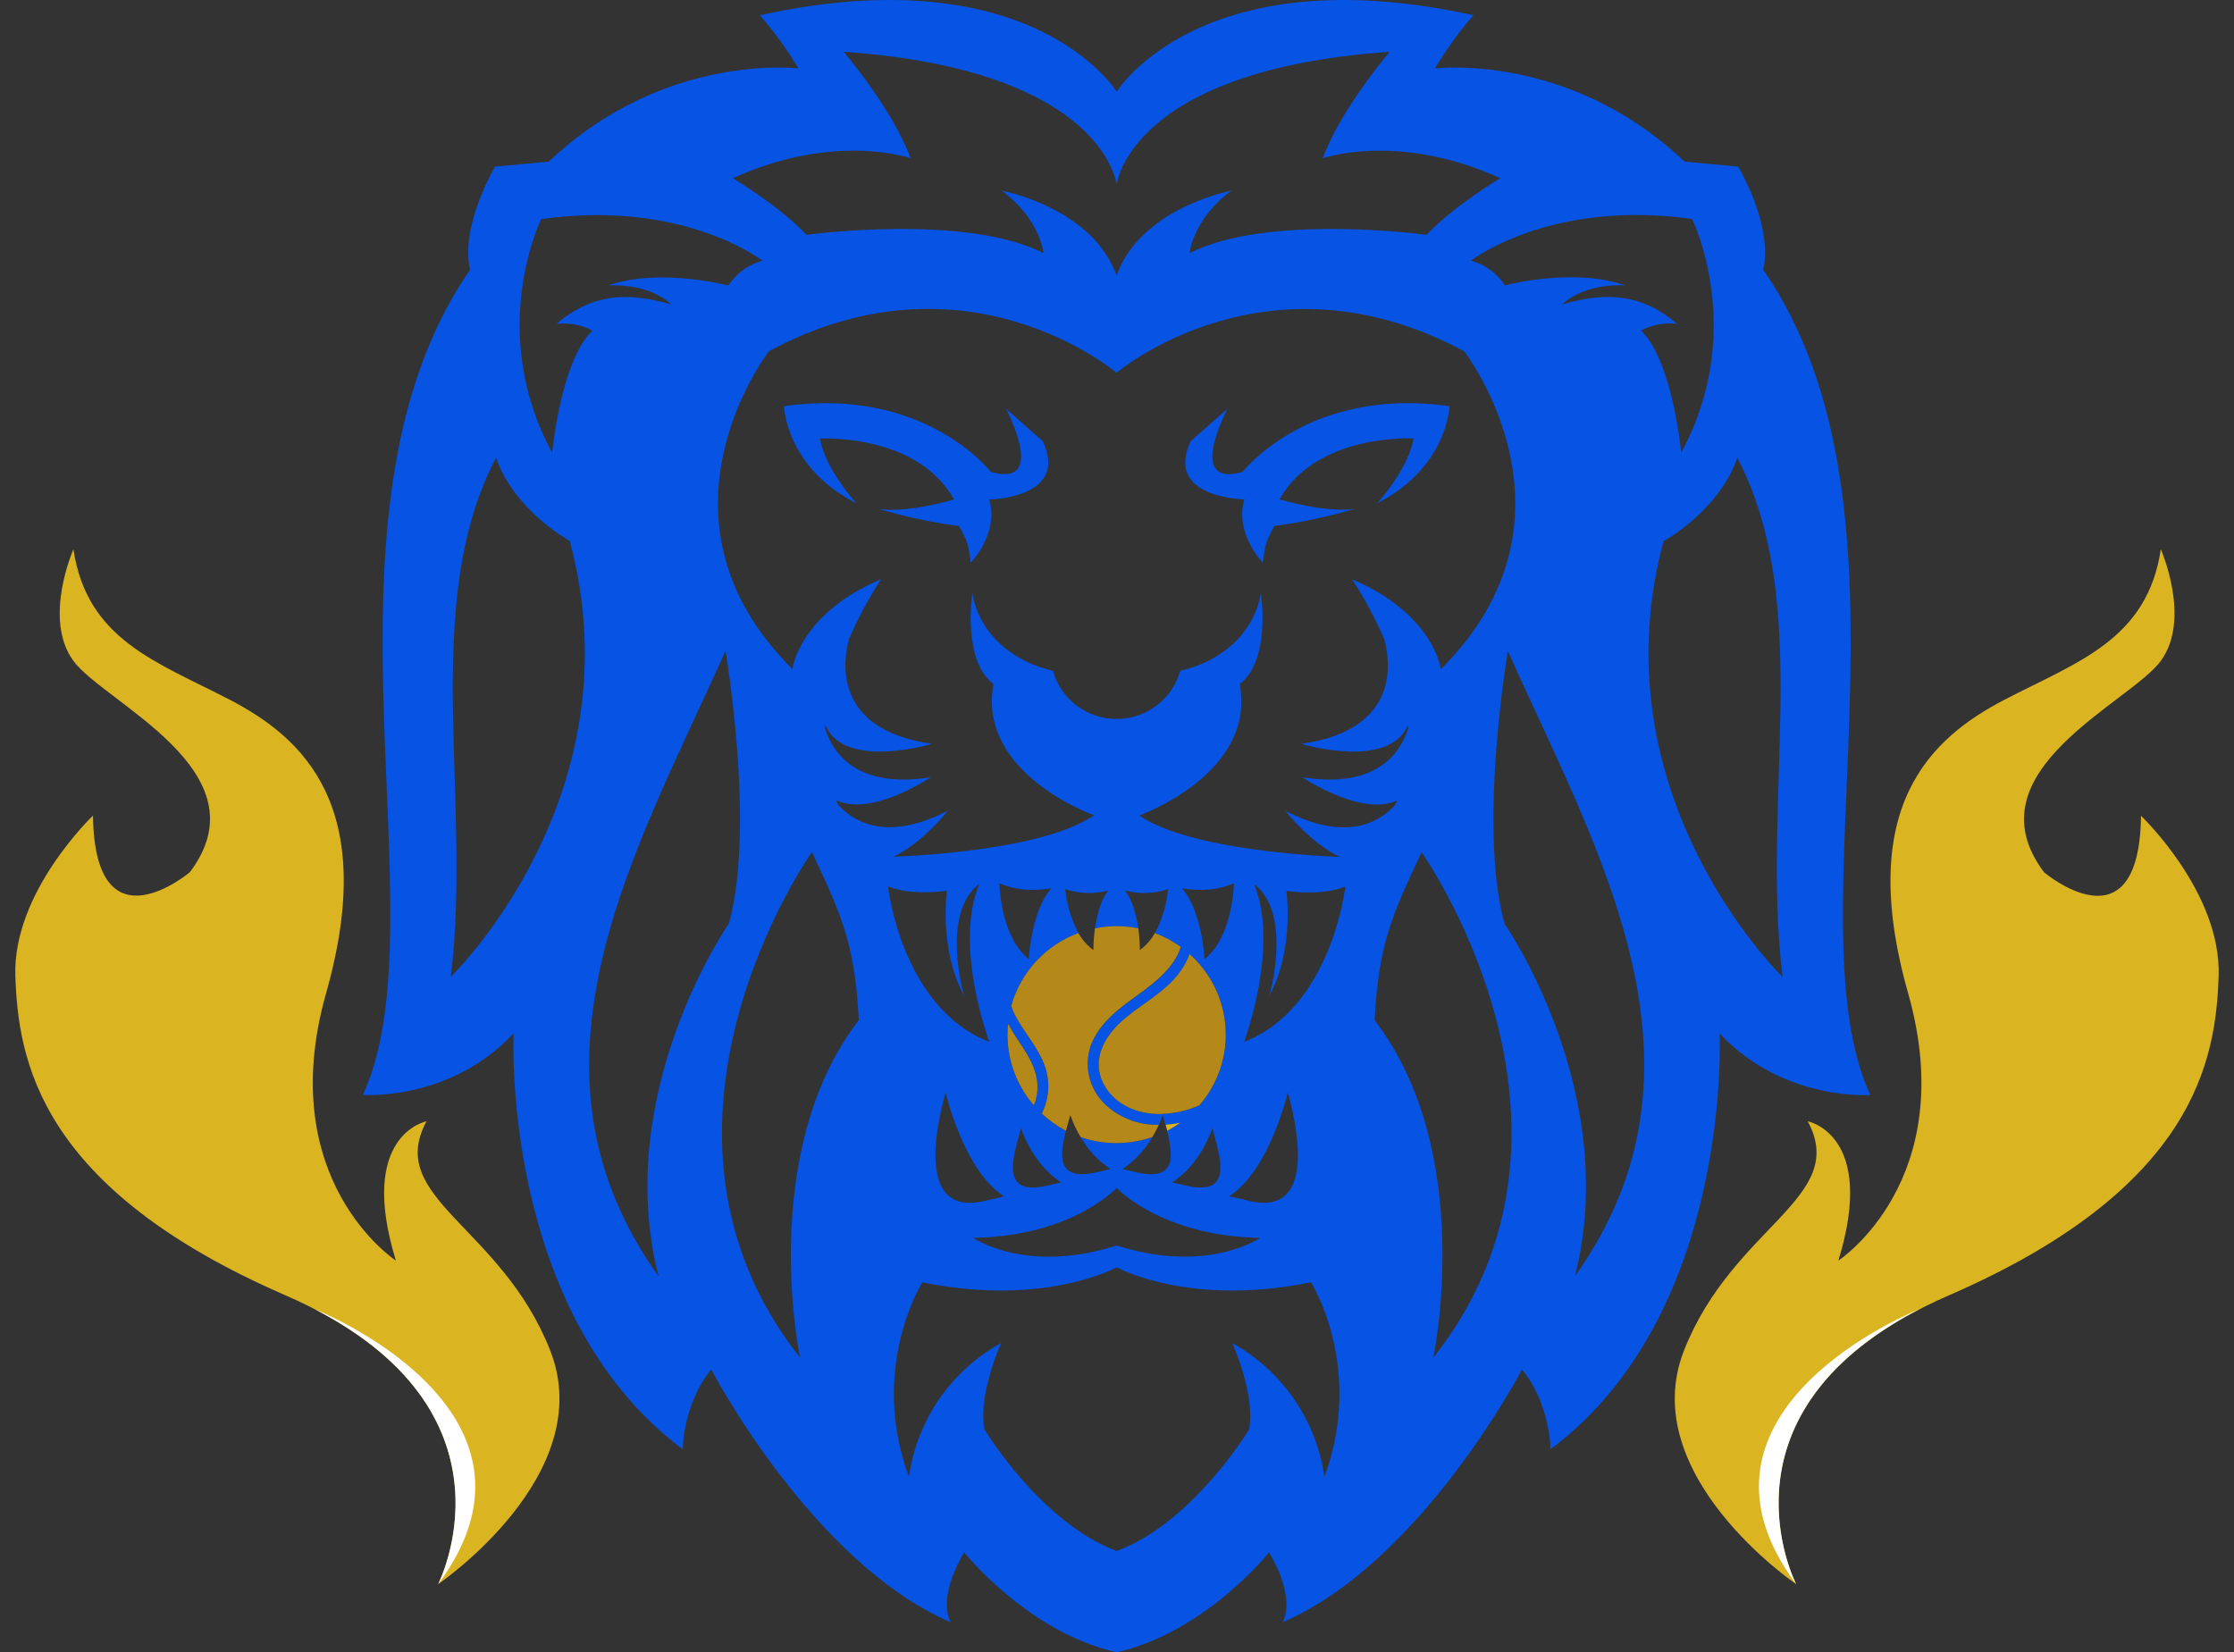
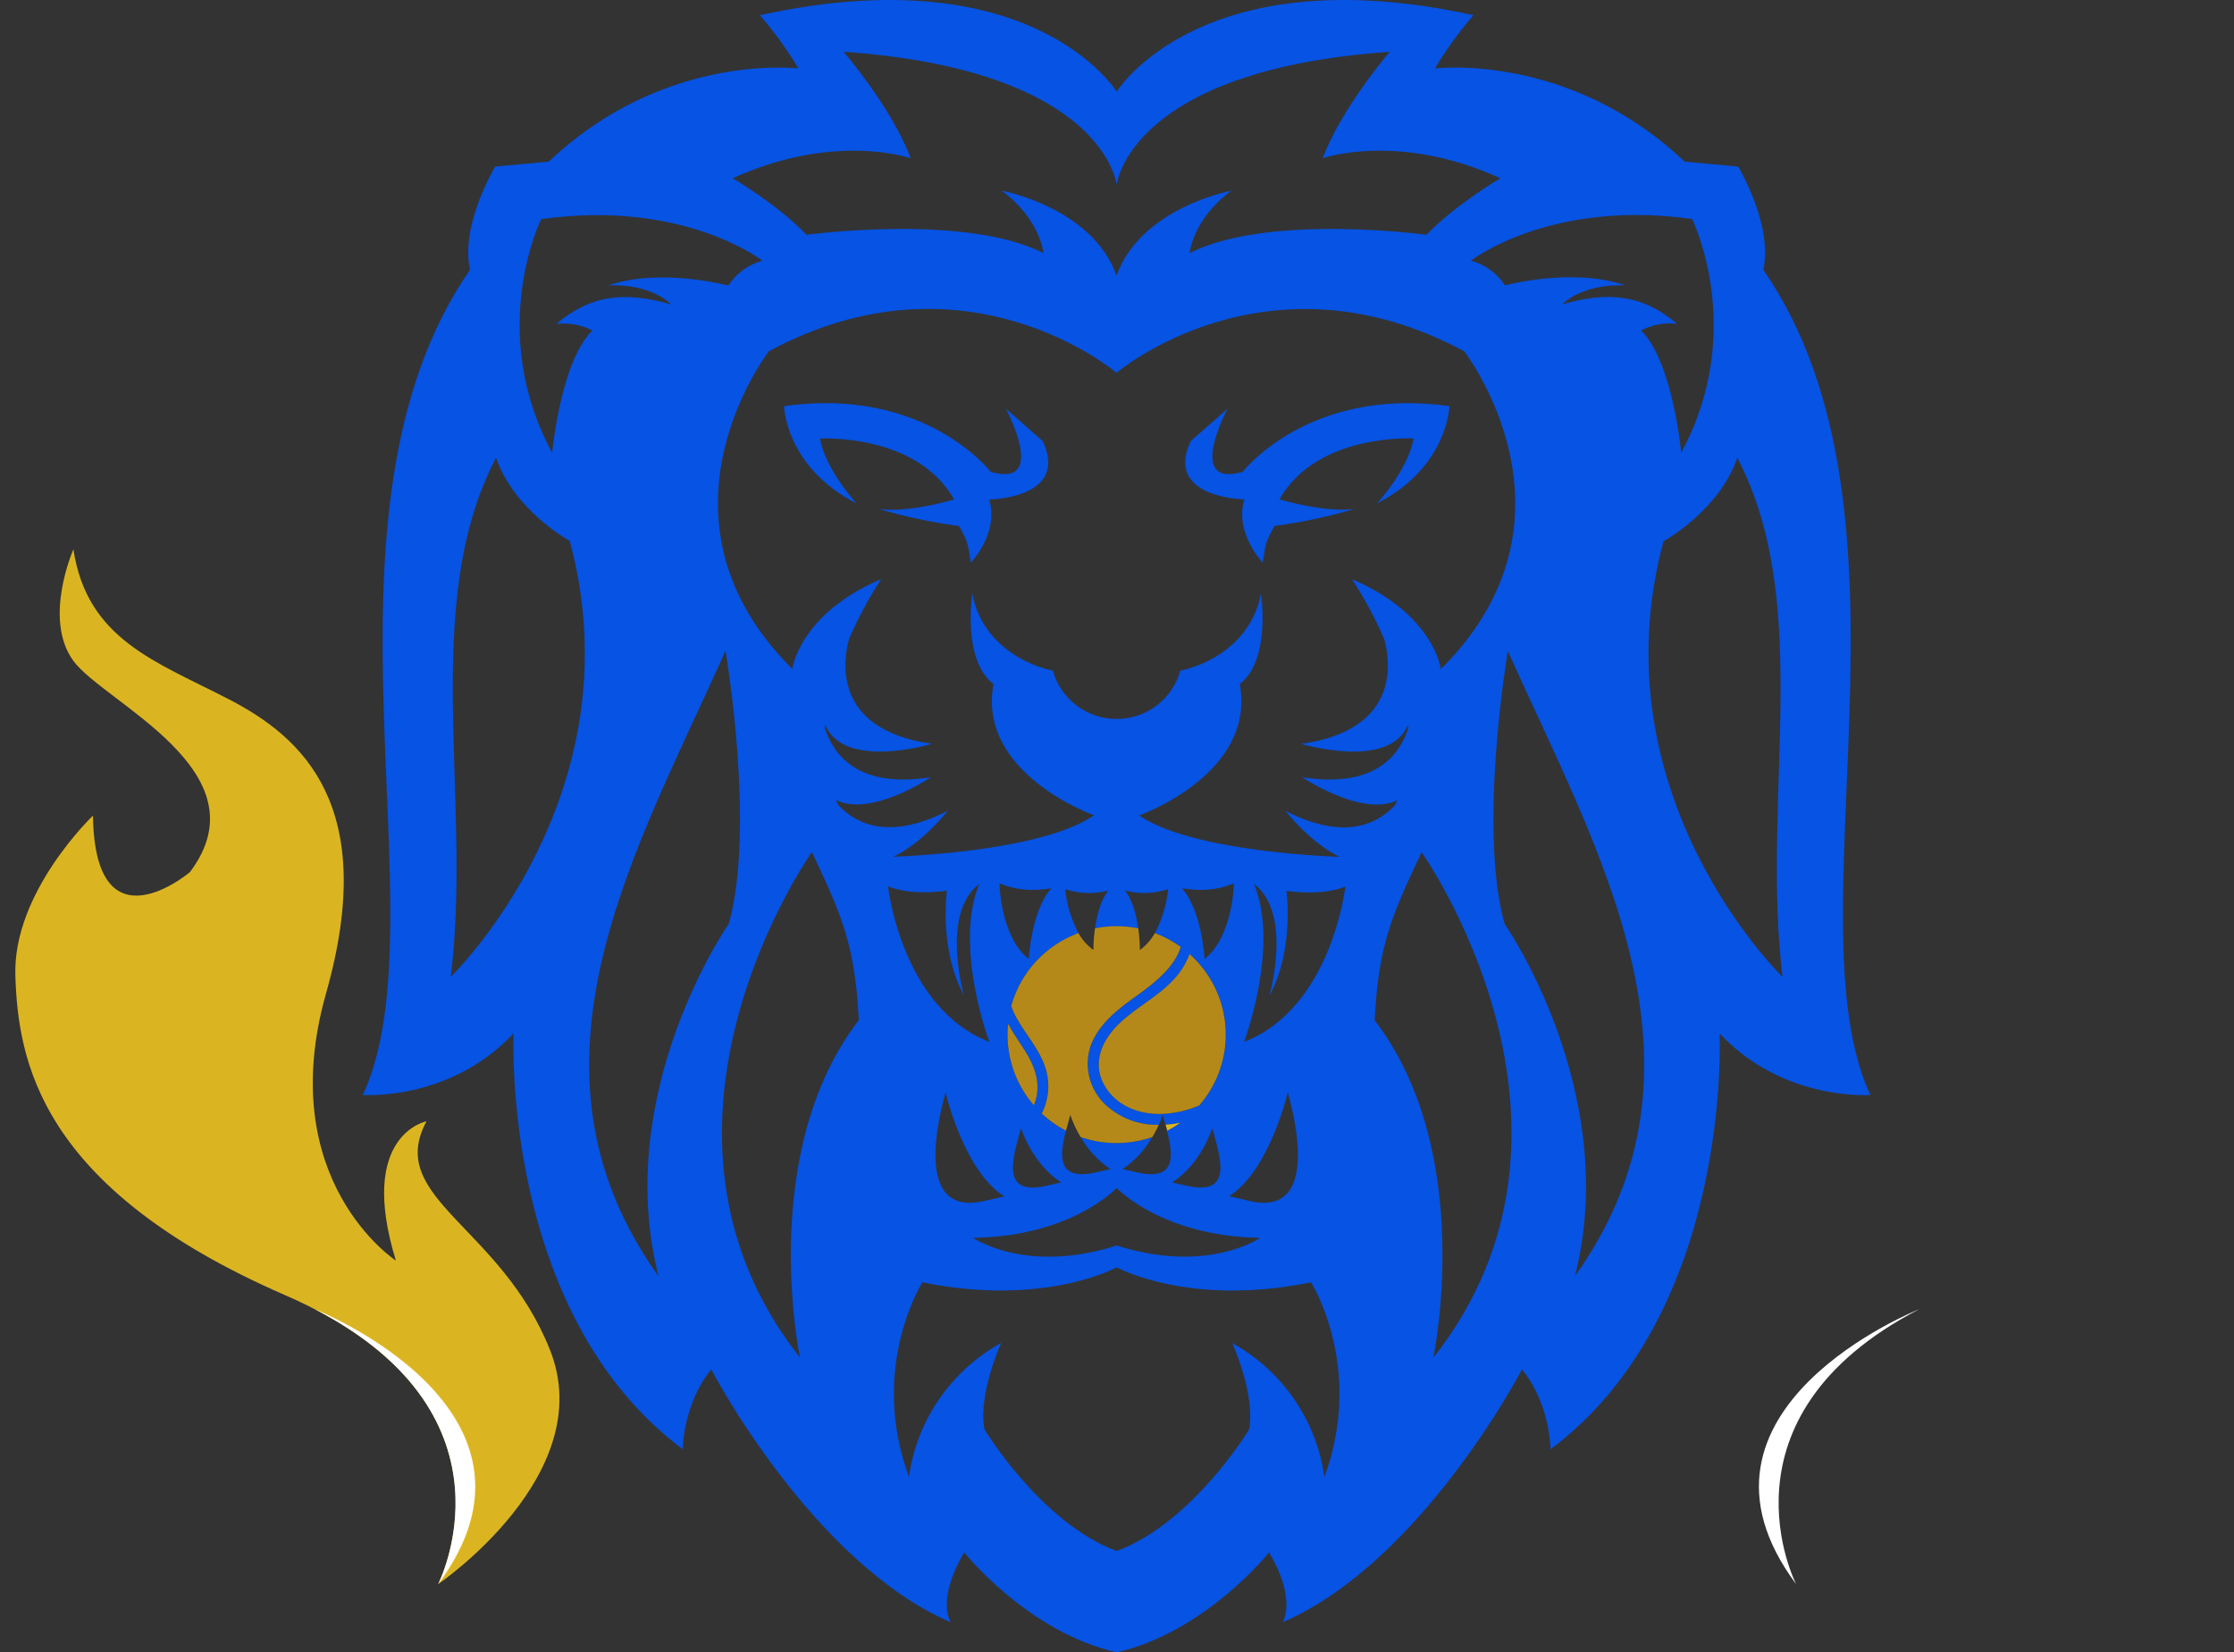
<svg xmlns="http://www.w3.org/2000/svg" width="73" height="54" viewBox="0 0 73 54" fill="none">
  <rect x="0" y="0" width="73" height="54" fill="#333333" stroke="none" />
  <g id="Favcion">
    <g id="Favicon">
      <path d="M14.316 51.773C14.316 51.773 19.583 48.196 17.976 44.129C16.37 40.061 12.582 39.157 13.937 36.646C13.937 36.646 11.67 37.077 12.936 41.199C12.936 41.199 8.922 38.58 10.656 32.459C12.39 26.338 9.883 24.102 7.498 22.864C5.114 21.627 2.846 20.911 2.399 17.953C2.399 17.953 1.398 20.214 2.391 21.589C3.385 22.965 8.693 25.202 6.206 28.503C6.206 28.503 3.098 31.135 3.038 26.656C3.038 26.656 0.411 29.157 0.502 31.89C0.594 34.623 1.253 38.822 9.318 42.329C17.382 45.836 14.316 51.773 14.316 51.773Z" fill="#DBB521" />
      <path d="M10.288 42.788C10.288 42.788 18.566 46.065 14.316 51.777C14.316 51.773 17.118 46.326 10.288 42.788Z" fill="white" />
-       <path d="M58.692 51.773C58.692 51.773 53.425 48.196 55.031 44.129C56.638 40.061 60.426 39.157 59.071 36.646C59.071 36.646 61.338 37.077 60.072 41.199C60.072 41.199 64.085 38.58 62.351 32.459C60.617 26.338 63.125 24.102 65.509 22.864C67.894 21.627 70.162 20.911 70.609 17.953C70.609 17.953 71.609 20.214 70.616 21.589C69.623 22.965 64.307 25.202 66.794 28.509C66.794 28.509 69.903 31.141 69.962 26.662C69.962 26.662 72.589 29.163 72.498 31.896C72.406 34.629 71.747 38.828 63.683 42.335C55.618 45.842 58.692 51.773 58.692 51.773Z" fill="#DBB521" />
      <path d="M62.713 42.788C62.713 42.788 54.438 46.061 58.692 51.773C58.692 51.773 55.883 46.326 62.713 42.788Z" fill="white" />
      <path d="M57.618 8.816C57.946 7.348 56.797 5.444 56.797 5.444L55.045 5.282C51.268 1.692 46.889 2.237 46.889 2.237C47.257 1.621 47.678 1.039 48.148 0.497C39.226 -1.461 36.489 2.997 36.489 2.997C36.489 2.997 33.753 -1.461 24.83 0.497C25.3 1.039 25.722 1.621 26.09 2.237C26.09 2.237 21.711 1.692 17.933 5.282L16.181 5.444C16.181 5.444 15.03 7.348 15.359 8.816C9.841 16.792 14.522 30.068 11.856 35.785C11.856 35.785 14.702 36.001 16.783 33.772C16.783 33.772 16.345 42.907 22.311 47.366C22.311 47.366 22.311 45.897 23.241 44.756C23.241 44.756 26.526 51.063 31.069 53.021C31.069 53.021 30.576 52.313 31.507 50.736C31.507 50.736 33.586 53.346 36.487 54C39.389 53.346 41.469 50.736 41.469 50.736C42.399 52.313 41.907 53.021 41.907 53.021C46.45 51.063 49.734 44.756 49.734 44.756C50.665 45.898 50.665 47.366 50.665 47.366C56.633 42.908 56.19 33.774 56.19 33.774C58.27 36.002 61.117 35.786 61.117 35.786C58.456 30.065 63.137 16.792 57.618 8.816ZM55.291 7.157C55.291 7.157 57.098 10.801 54.936 14.796C54.936 14.796 54.662 11.806 53.623 10.8C53.984 10.613 54.394 10.538 54.798 10.582C53.672 9.62 52.532 9.516 51.045 9.948C51.822 9.221 53.109 9.327 53.109 9.327C51.391 8.727 49.184 9.327 49.177 9.327C48.919 8.931 48.524 8.643 48.066 8.518C48.066 8.518 50.639 6.504 55.291 7.157ZM45.229 20.882C45.403 21.492 45.855 23.839 42.522 24.311C42.522 24.311 45.399 25.181 46.008 23.69C46.008 23.726 46.008 23.762 46.018 23.798C45.736 24.685 44.915 25.775 42.553 25.402C42.553 25.402 44.498 26.716 45.659 26.155C45.636 26.21 45.609 26.264 45.583 26.317C44.975 26.968 43.882 27.464 42.007 26.505C42.007 26.505 42.831 27.565 43.784 28.006C42.894 27.972 38.83 27.757 37.226 26.651C37.226 26.651 41.058 25.292 40.51 22.356C41.543 21.568 41.202 19.392 41.202 19.392C40.961 20.75 39.843 21.638 38.567 21.921C38.442 22.374 38.17 22.773 37.795 23.058C37.419 23.343 36.959 23.497 36.487 23.497C36.014 23.497 35.555 23.343 35.179 23.058C34.803 22.773 34.532 22.374 34.407 21.921C33.131 21.638 32.011 20.75 31.772 19.392C31.772 19.392 31.431 21.568 32.464 22.356C31.919 25.29 35.749 26.645 35.749 26.645C34.145 27.756 30.082 27.966 29.191 28C30.146 27.558 30.969 26.498 30.969 26.498C29.092 27.458 28.001 26.962 27.393 26.311C27.366 26.257 27.341 26.204 27.316 26.149C28.477 26.715 30.417 25.402 30.417 25.402C28.058 25.775 27.238 24.686 26.956 23.797C26.956 23.761 26.962 23.724 26.965 23.689C27.573 25.18 30.452 24.31 30.452 24.31C27.126 23.838 27.575 21.491 27.745 20.881C28.038 20.201 28.388 19.548 28.793 18.927C26.111 20.07 25.892 21.864 25.892 21.864C20.911 16.916 25.126 11.478 25.126 11.478C31.584 7.998 36.484 12.185 36.484 12.185C36.484 12.185 41.388 8.003 47.847 11.483C47.847 11.483 52.062 16.922 47.082 21.869C47.082 21.869 46.862 20.074 44.181 18.932C44.585 19.552 44.935 20.204 45.229 20.882ZM34.807 29.058C35.262 29.211 35.752 29.227 36.216 29.103C35.96 29.43 35.841 29.93 35.782 30.346C36.249 30.252 36.73 30.252 37.197 30.346C37.139 29.936 37.018 29.436 36.761 29.103C37.226 29.227 37.716 29.211 38.172 29.058C38.121 29.561 37.974 30.05 37.737 30.498C38.038 30.609 38.323 30.761 38.583 30.949C38.398 31.596 37.742 32.118 37.207 32.5C36.588 32.944 35.933 33.418 35.648 34.156C35.528 34.496 35.511 34.863 35.598 35.213C35.686 35.562 35.875 35.878 36.141 36.123C36.611 36.551 37.23 36.781 37.867 36.764C37.915 36.658 37.957 36.55 37.993 36.439C38.021 36.544 38.053 36.651 38.081 36.758C38.165 36.753 38.245 36.745 38.322 36.735C38.404 36.724 38.484 36.712 38.564 36.694C38.428 36.792 38.284 36.88 38.135 36.958C38.352 37.804 38.412 38.586 37.192 38.325L36.679 38.208C37.082 37.938 37.416 37.579 37.656 37.159C37.54 37.2 37.422 37.233 37.302 37.261C36.642 37.417 35.95 37.382 35.309 37.159C35.55 37.579 35.884 37.938 36.287 38.208L35.774 38.325C34.553 38.582 34.615 37.799 34.831 36.958C34.543 36.808 34.277 36.62 34.04 36.398C34.162 36.158 34.233 35.895 34.25 35.627C34.267 35.358 34.229 35.089 34.138 34.835C33.932 34.26 33.512 33.807 33.221 33.279C33.149 33.152 33.089 33.019 33.043 32.88C33.193 32.338 33.471 31.84 33.853 31.425C34.235 31.011 34.711 30.693 35.242 30.498C35.005 30.05 34.858 29.561 34.807 29.058ZM38.873 31.181C39.567 31.8 39.989 32.664 40.049 33.588C40.109 34.511 39.802 35.422 39.194 36.124C38.805 36.293 38.388 36.389 37.964 36.406C37.196 36.428 36.422 36.118 36.058 35.412C35.694 34.706 36.026 33.984 36.559 33.467C37.126 32.914 37.867 32.566 38.397 31.975C38.603 31.742 38.765 31.473 38.873 31.181ZM38.623 29.032C39.27 29.133 39.798 29.09 40.321 28.868C40.321 28.868 40.293 30.608 39.362 31.343C39.362 31.343 39.28 29.766 38.623 29.032ZM38.813 38.761L38.3 38.644C39.26 38.031 39.613 36.872 39.613 36.872C39.895 37.874 40.282 39.073 38.813 38.761ZM33.365 36.872C33.365 36.872 33.719 38.031 34.678 38.644L34.166 38.761C32.697 39.073 33.083 37.874 33.365 36.872ZM33.017 34.626C32.926 34.245 32.9 33.851 32.941 33.461C33.102 33.756 33.297 34.037 33.46 34.291C33.788 34.788 34.01 35.341 33.846 35.942C33.828 36.005 33.808 36.067 33.784 36.124C33.41 35.694 33.147 35.18 33.017 34.626ZM33.616 31.343C32.685 30.608 32.658 28.868 32.658 28.868C33.181 29.09 33.709 29.133 34.354 29.032C33.697 29.766 33.616 31.343 33.616 31.343ZM32.814 39.102L32.104 39.264C30.067 39.694 30.509 37.091 30.899 35.704C30.899 35.704 31.483 38.251 32.814 39.102ZM36.489 38.824C36.489 38.824 37.948 40.401 41.177 40.456C41.177 40.456 39.465 41.653 36.489 40.705C33.514 41.657 31.802 40.456 31.802 40.456C35.031 40.406 36.489 38.824 36.489 38.824ZM40.875 39.259L40.164 39.096C41.496 38.246 42.08 35.699 42.08 35.699C42.47 37.091 42.912 39.694 40.875 39.264V39.259ZM29.757 5.172C29.155 3.542 27.567 1.692 27.567 1.692C36.106 2.29 36.489 6.042 36.489 6.042C36.489 6.042 36.872 2.29 45.412 1.692C45.412 1.692 43.824 3.542 43.222 5.172C43.222 5.172 45.686 4.302 49.025 5.825C49.025 5.825 47.546 6.695 46.615 7.674C46.615 7.674 41.443 6.967 38.871 8.272C38.871 8.272 38.98 7.153 40.238 6.232C40.238 6.232 37.283 6.777 36.485 9.006C35.692 6.777 32.732 6.232 32.732 6.232C33.99 7.157 34.099 8.272 34.099 8.272C31.527 6.967 26.354 7.674 26.354 7.674C25.424 6.695 23.945 5.825 23.945 5.825C27.29 4.302 29.757 5.172 29.757 5.172ZM17.686 7.161C22.339 6.508 24.912 8.52 24.912 8.52C24.455 8.645 24.059 8.933 23.802 9.329C23.794 9.339 21.588 8.734 19.869 9.329C19.869 9.329 21.157 9.22 21.934 9.951C20.447 9.518 19.312 9.623 18.18 10.585C18.586 10.54 18.995 10.616 19.358 10.802C18.317 11.809 18.044 14.799 18.044 14.799C15.88 10.801 17.686 7.157 17.686 7.157V7.161ZM14.731 31.924C15.442 26.044 13.709 19.745 16.209 14.959C16.81 16.699 18.617 17.678 18.617 17.678C20.861 25.998 14.731 31.924 14.731 31.924ZM21.518 41.711C16.595 34.82 20.8 27.792 23.708 21.267C23.708 21.267 24.694 27.03 23.818 30.184C23.818 30.184 19.986 35.676 21.518 41.711ZM26.147 44.376C20.181 36.819 26.53 27.847 26.53 27.847C27.511 29.927 27.939 30.884 28.063 33.339C24.721 37.688 26.143 44.376 26.143 44.376L26.147 44.376ZM30.943 29.111C30.943 29.111 30.672 31.018 31.501 32.535C31.487 32.49 30.733 29.85 32.001 28.886C31.152 30.925 32.329 34.052 32.329 34.052C29.451 32.934 29.017 28.968 29.017 28.968C29.526 29.173 30.216 29.206 30.943 29.111ZM43.277 48.27C43.15 47.358 42.812 46.489 42.289 45.73C41.767 44.971 41.074 44.342 40.266 43.894C40.266 43.894 41.033 45.579 40.814 46.721C40.814 46.721 38.98 49.766 36.489 50.691C33.999 49.761 32.169 46.715 32.169 46.715C31.95 45.573 32.715 43.888 32.715 43.888C31.906 44.336 31.212 44.966 30.689 45.726C30.166 46.486 29.828 47.357 29.702 48.27C28.379 44.691 30.14 41.909 30.14 41.909C34.136 42.724 36.489 41.419 36.489 41.419C36.489 41.419 38.843 42.724 42.839 41.909C42.839 41.903 44.6 44.685 43.277 48.27ZM40.65 34.058C40.65 34.058 41.826 30.931 40.978 28.892C42.246 29.856 41.492 32.496 41.478 32.541C42.306 31.025 42.036 29.117 42.036 29.117C42.762 29.213 43.452 29.179 43.962 28.974C43.962 28.968 43.524 32.937 40.65 34.052L40.65 34.058ZM46.834 44.382C46.834 44.382 48.258 37.695 44.919 33.345C45.044 30.89 45.472 29.933 46.453 27.853C46.453 27.847 52.801 36.819 46.834 44.376L46.834 44.382ZM51.463 41.718C52.996 35.683 49.164 30.191 49.164 30.191C48.288 27.037 49.272 21.274 49.272 21.274C52.179 27.797 56.383 34.82 51.461 41.711L51.463 41.718ZM54.363 17.685C54.363 17.685 56.167 16.703 56.77 14.963C59.272 19.753 57.537 26.047 58.248 31.928C58.248 31.924 52.117 25.998 54.361 17.678L54.363 17.685Z" fill="#0653E4" />
      <path d="M32.869 13.356C32.869 13.356 34.266 15.966 32.376 15.421C32.376 15.421 30.215 12.621 25.62 13.274C25.62 13.274 25.662 15.262 27.988 16.454C27.988 16.454 26.962 15.336 26.797 14.334C26.797 14.334 29.944 14.144 31.175 16.323C31.175 16.323 29.71 16.771 28.726 16.636C29.581 16.89 30.455 17.076 31.339 17.192C31.641 17.732 31.628 17.779 31.722 18.389C31.722 18.389 32.653 17.437 32.324 16.323C32.324 16.323 34.951 16.295 34.075 14.42L32.869 13.356Z" fill="#0653E4" />
      <path d="M47.362 13.274C42.764 12.621 40.606 15.421 40.606 15.421C38.717 15.966 40.113 13.356 40.113 13.356L38.908 14.416C38.033 16.291 40.66 16.319 40.66 16.319C40.332 17.437 41.263 18.386 41.263 18.386C41.357 17.775 41.344 17.728 41.646 17.189C42.53 17.072 43.404 16.886 44.259 16.632C43.273 16.767 41.81 16.319 41.81 16.319C43.041 14.144 46.188 14.33 46.188 14.33C46.025 15.337 44.999 16.451 44.999 16.451C47.321 15.259 47.362 13.274 47.362 13.274Z" fill="#0653E4" />
      <path d="M36.558 33.467C36.026 33.984 35.692 34.702 36.057 35.412C36.422 36.121 37.194 36.428 37.962 36.406C38.387 36.389 38.804 36.293 39.192 36.124C39.8 35.422 40.107 34.511 40.047 33.587C39.988 32.664 39.566 31.8 38.872 31.181C38.763 31.471 38.601 31.738 38.394 31.969C37.866 32.566 37.124 32.914 36.558 33.467Z" fill="#B58919" />
      <path d="M33.044 32.876C33.09 33.015 33.15 33.148 33.222 33.275C33.515 33.803 33.933 34.256 34.139 34.831C34.23 35.085 34.268 35.354 34.251 35.623C34.234 35.892 34.163 36.154 34.042 36.395C34.278 36.616 34.544 36.804 34.832 36.954C34.877 36.781 34.927 36.607 34.975 36.437C35.06 36.689 35.172 36.932 35.31 37.16C35.951 37.383 36.643 37.418 37.303 37.262C37.423 37.235 37.541 37.201 37.657 37.16C37.734 37.031 37.804 36.898 37.866 36.761C37.229 36.779 36.609 36.549 36.14 36.12C35.873 35.876 35.685 35.56 35.597 35.21C35.509 34.861 35.527 34.494 35.647 34.154C35.932 33.416 36.586 32.941 37.206 32.497C37.737 32.116 38.393 31.594 38.582 30.946C38.322 30.759 38.037 30.607 37.736 30.495C37.616 30.713 37.449 30.903 37.247 31.049C37.246 30.812 37.229 30.575 37.196 30.34C36.729 30.246 36.248 30.246 35.781 30.34C35.748 30.575 35.73 30.811 35.729 31.048C35.527 30.901 35.36 30.712 35.24 30.494C34.71 30.69 34.235 31.008 33.853 31.422C33.471 31.836 33.194 32.335 33.044 32.876Z" fill="#B58919" />
      <path d="M38.571 36.692C38.49 36.709 38.41 36.721 38.328 36.733C38.245 36.744 38.168 36.75 38.088 36.755C38.106 36.822 38.124 36.889 38.142 36.955C38.291 36.877 38.434 36.789 38.571 36.692Z" fill="#DBB521" />
      <path d="M33.846 35.942C34.01 35.341 33.788 34.793 33.46 34.291C33.297 34.042 33.102 33.756 32.941 33.461C32.892 33.938 32.942 34.42 33.087 34.878C33.231 35.336 33.469 35.76 33.784 36.124C33.808 36.065 33.828 36.005 33.846 35.942Z" fill="#B58919" />
    </g>
  </g>
</svg>